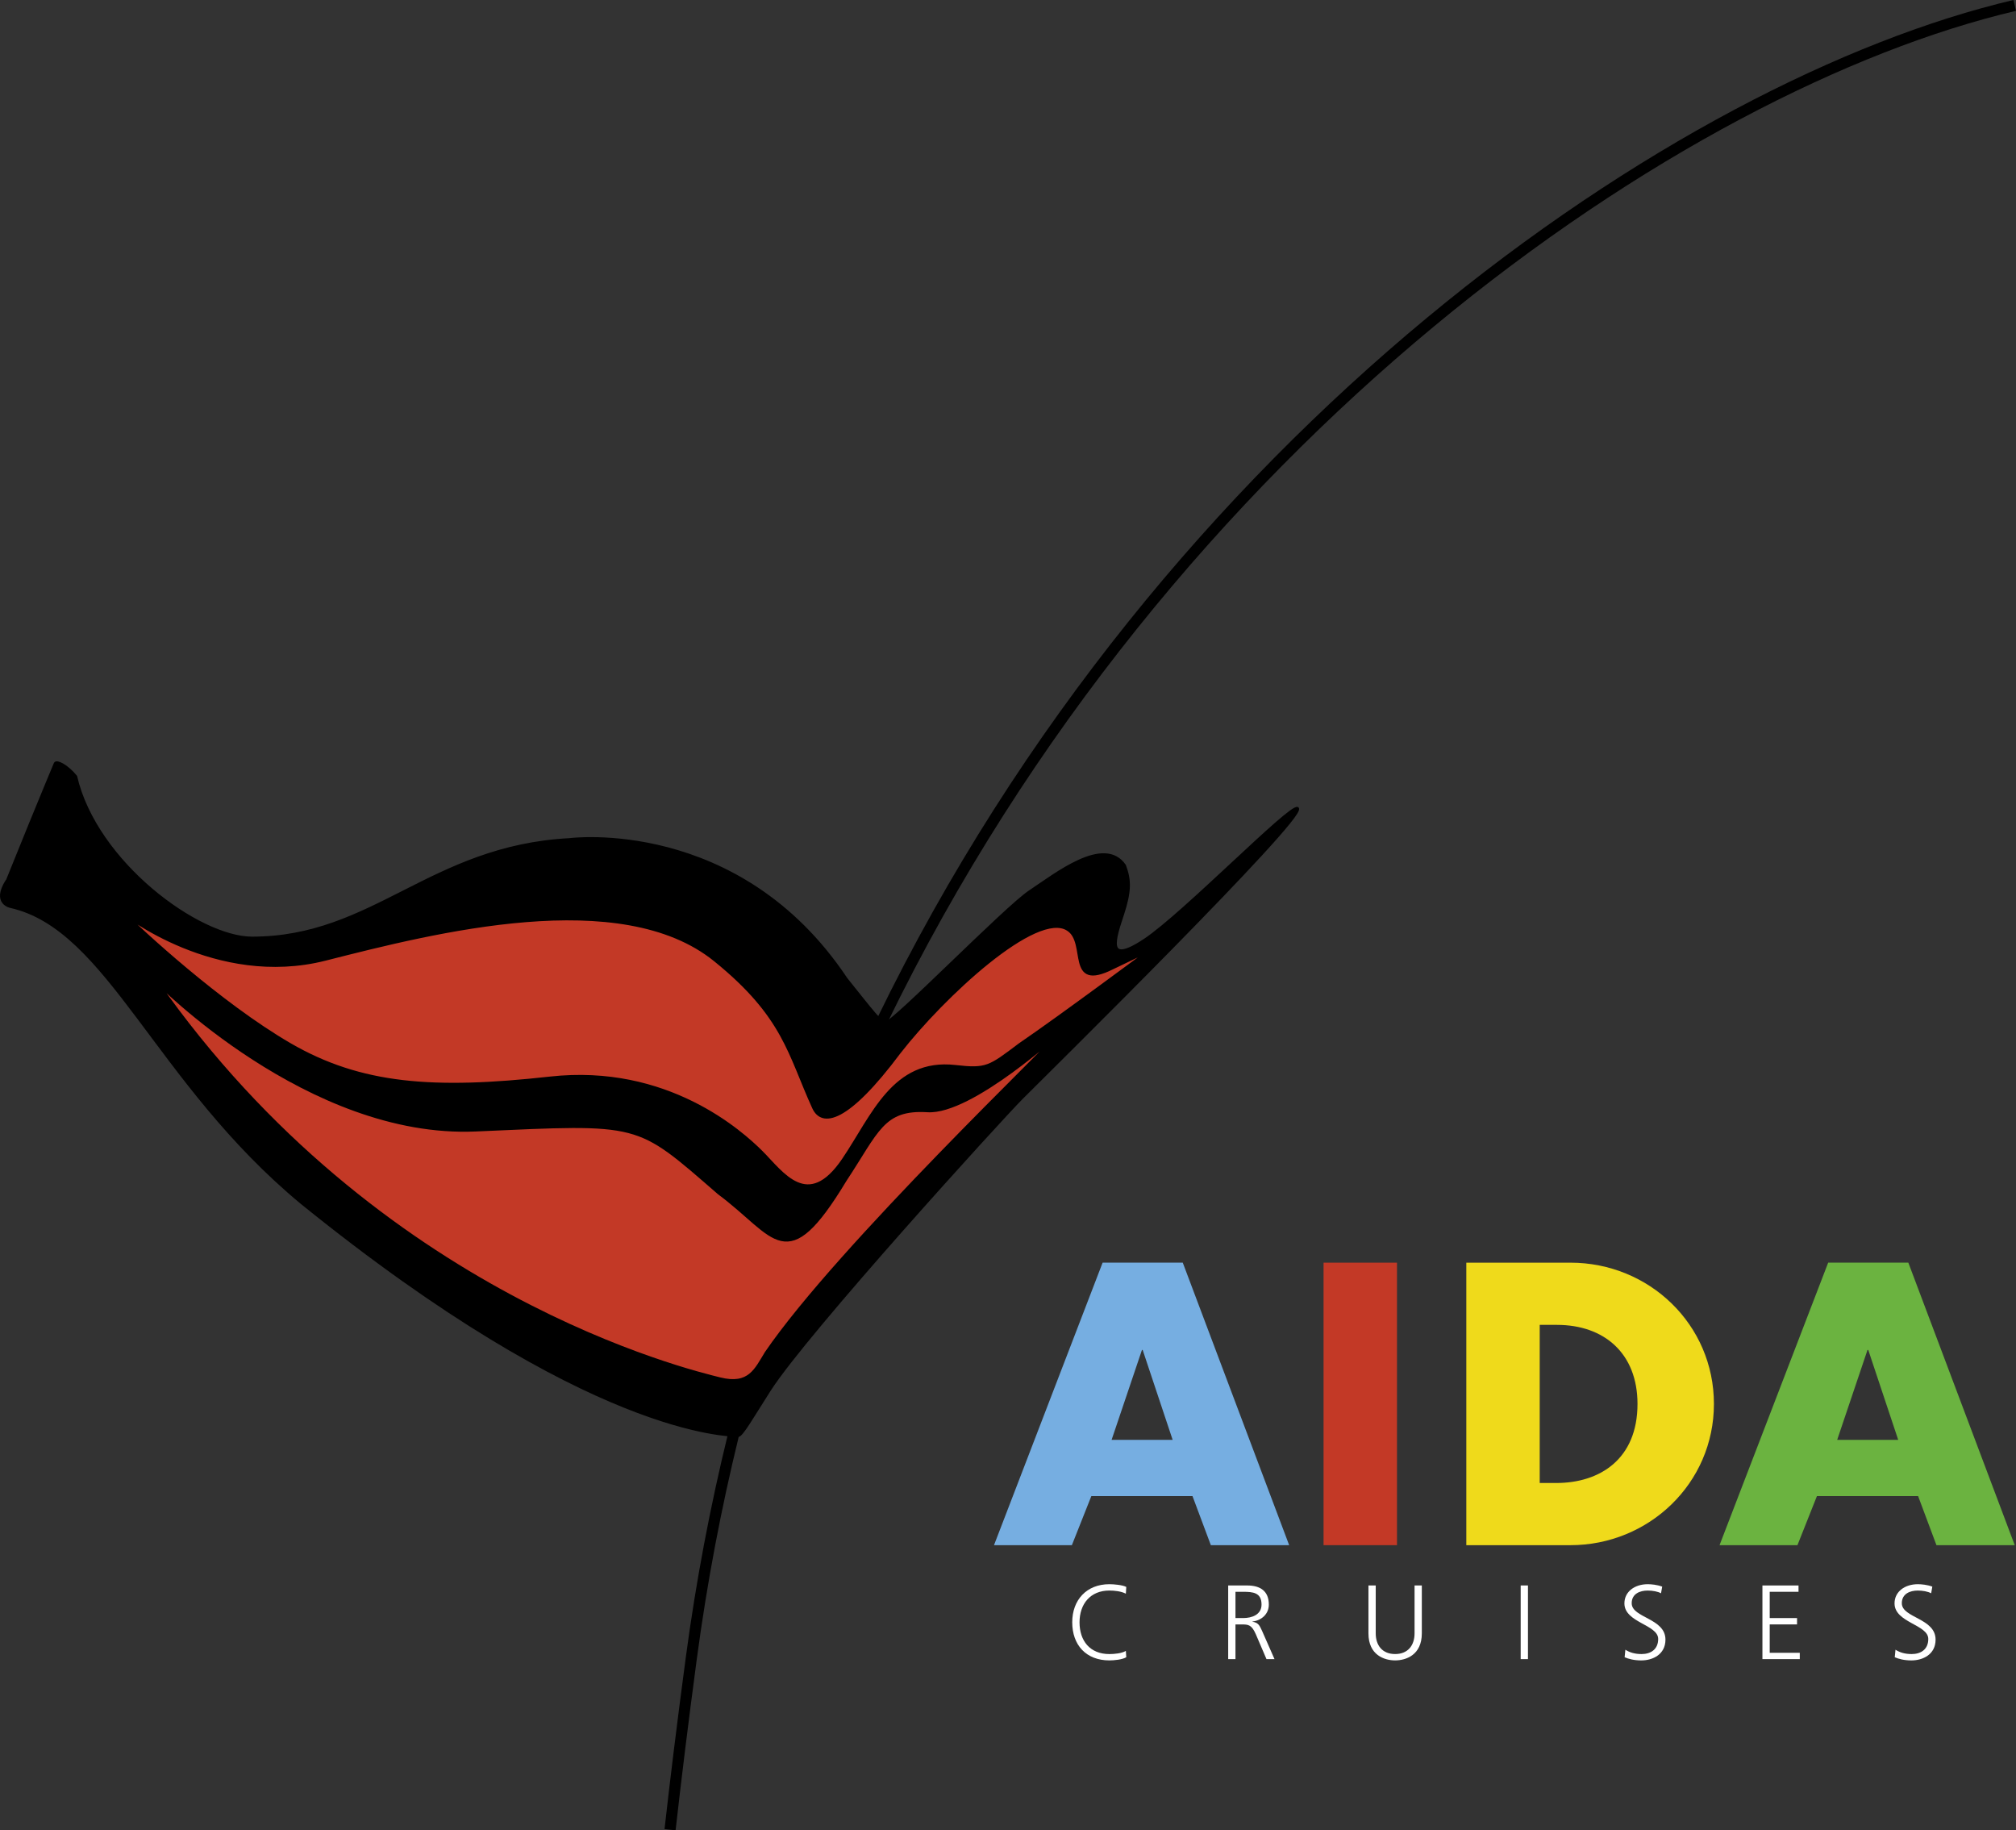
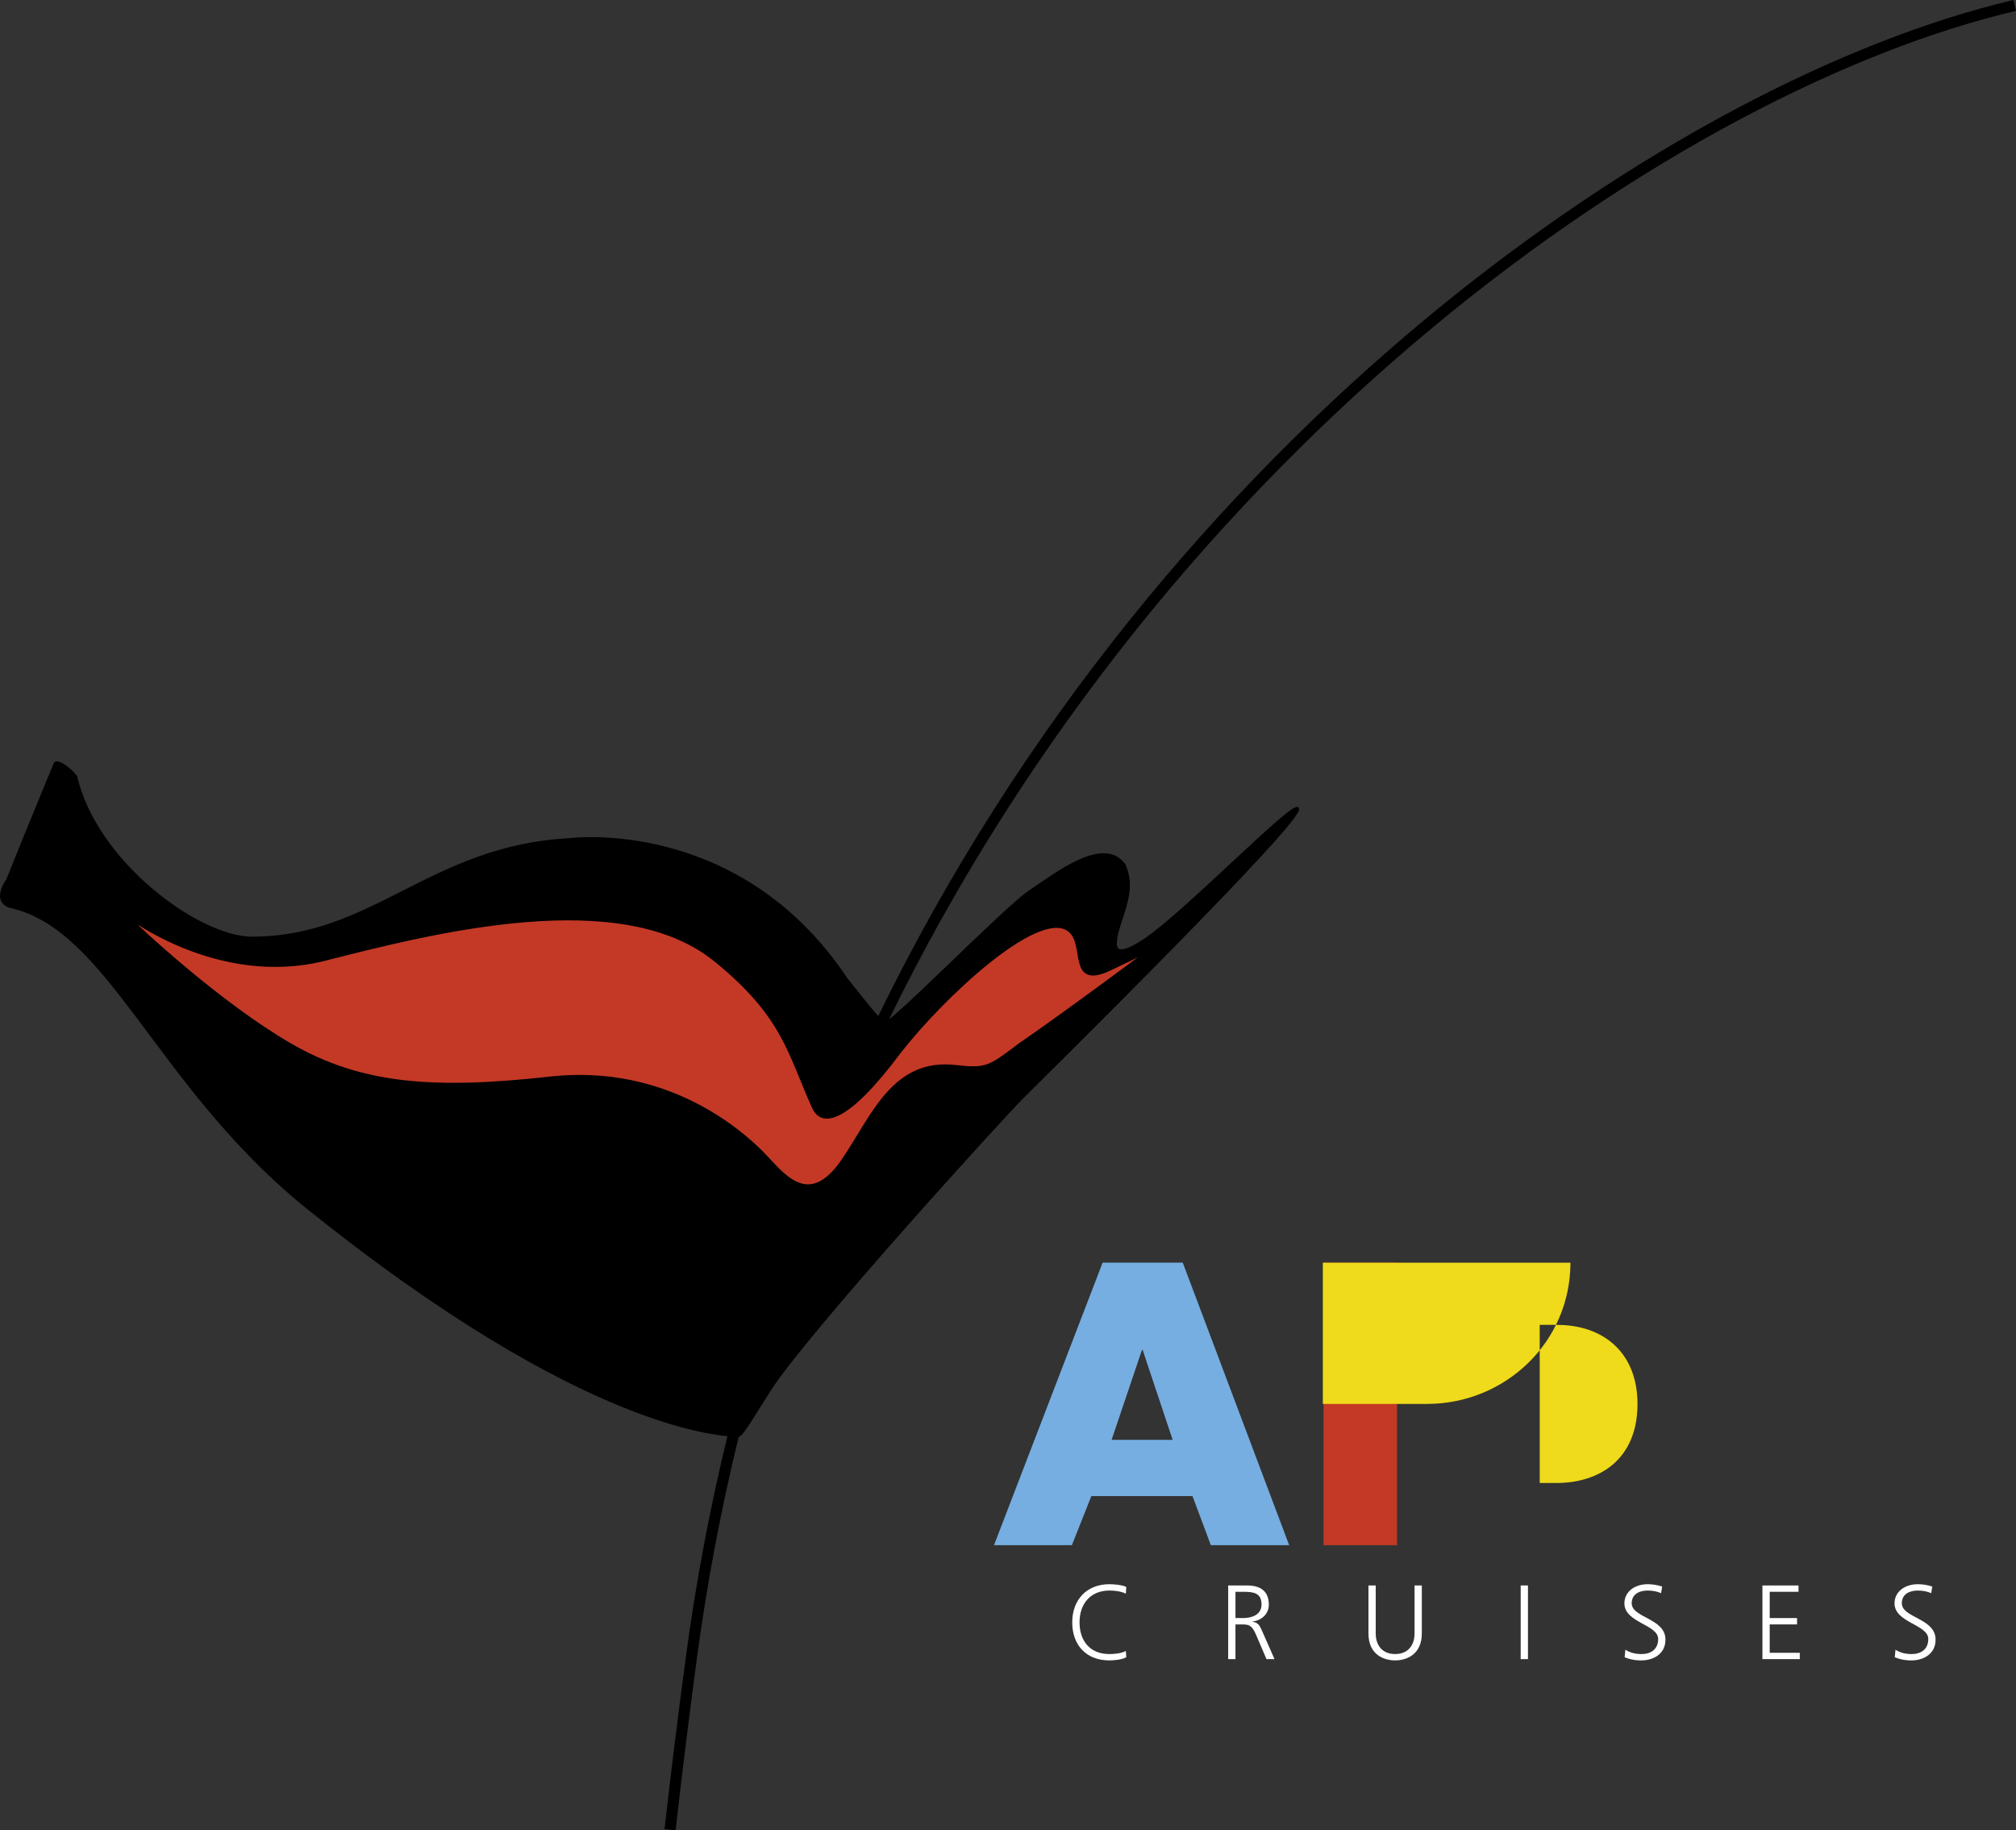
<svg xmlns="http://www.w3.org/2000/svg" version="1.1" id="Layer_1" x="0px" y="0px" viewBox="0 0 181.12 164.417" style="enable-background:new 0 0 181.12 164.417;" xml:space="preserve">
  <rect x="0" y="0" width="181.12" height="164.417" fill="#333333" stroke="none" />
  <style type="text/css">
	.st0{fill:none;stroke:#000000;}
	.st1{fill:none;stroke:#000000;stroke-width:0.263;}
	.st2{fill:#C33926;}
	.st3{fill:#76AEE1;}
	.st4{fill:#EFDA1B;}
	.st5{fill:#6BB340;}
	.st6{fill:#FFFFFF;}
</style>
  <g>
    <path class="st0" d="M79.202,91.796c25.686-52.914,71.858-84.264,101.804-91.309" />
    <path class="st0" d="M60.199,164.361c0.495-4.407,1.118-9.498,1.902-15.364c0.925-6.929,2.201-13.597,3.786-20.072" />
    <path d="M4.966,68.583c0.118-0.232,1.001,0.167,1.834,1.167c1.799,7.747,11.029,14.519,15.845,14.518   c10.92-0.003,16.01-8.18,28.518-8.848c0,0,15.178-2.001,24.851,12.516c2.398,2.994,3.051,3.88,3.514,3.974   c0.597,0.118,10.82-10.375,12.999-11.817c2.321-1.538,6.669-5.005,8.503-2.336c0.501,1.335,0.48,2.34-0.166,4.34   c-0.646,1.999-1.728,4.824,2.001,2.338c3.502-2.338,13.031-12.126,13.706-11.818c0.685,0.866-22.438,23.655-24.797,26.016   c-1.819,1.819-19.357,21.082-22.645,26.219c-1.579,2.469-2.521,4.152-2.846,4.106c-0.832-0.118-13.199,0.102-39.17-20.913   c-13.15-10.896-17.311-24.61-26.148-26.614c0,0-1.628-0.287-0.333-2.314C0.631,79.114,4.858,68.797,4.966,68.583" />
    <path class="st1" d="M4.966,68.583c0.118-0.232,1.001,0.167,1.834,1.167c1.799,7.747,11.029,14.519,15.845,14.518   c10.92-0.003,16.01-8.18,28.518-8.848c0,0,15.178-2.001,24.851,12.516c2.398,2.994,3.051,3.88,3.514,3.974   c0.597,0.118,10.82-10.375,12.999-11.817c2.321-1.538,6.669-5.005,8.503-2.336c0.501,1.335,0.48,2.34-0.166,4.34   c-0.646,1.999-1.728,4.824,2.001,2.338c3.502-2.338,13.031-12.126,13.706-11.818c0.685,0.866-22.438,23.655-24.797,26.016   c-1.819,1.819-19.357,21.082-22.645,26.219c-1.579,2.469-2.521,4.152-2.846,4.106c-0.832-0.118-13.199,0.102-39.17-20.913   c-13.15-10.896-17.311-24.61-26.148-26.614c0,0-1.628-0.287-0.333-2.314C0.631,79.114,4.858,68.797,4.966,68.583z" />
    <path class="st2" d="M11.055,81.99c0,0,8.339,6.675,18.178,4.172c9.84-2.502,26.575-6.752,35.009,0.082   c6.258,5.063,6.654,8.44,8.856,13.26c0.748,1.635,2.966,1.361,7.704-4.983c3.918-5.03,12.334-12.883,15.143-11.026   c1.834,1.167-0.137,5.521,3.994,3.455l3.462-1.658c0,0-8.123,6.042-11.792,8.544c-2.725,2.055-2.971,2.282-5.783,1.962   c-5.557-0.632-7.403,4.455-10.06,8.378c-3.192,4.712-5.504,1.167-7.338-0.667c-1.835-1.835-8.508-7.839-19.015-6.671   c-10.508,1.166-17.012,0.666-23.35-3.002C19.727,90.164,12.556,83.494,11.055,81.99" />
    <path class="st1" d="M11.055,81.99c0,0,8.339,6.675,18.178,4.172c9.84-2.502,26.575-6.752,35.009,0.082   c6.258,5.063,6.654,8.44,8.856,13.26c0.748,1.635,2.966,1.361,7.704-4.983c3.918-5.03,12.334-12.883,15.143-11.026   c1.834,1.167-0.137,5.521,3.994,3.455l3.462-1.658c0,0-8.123,6.042-11.792,8.544c-2.725,2.055-2.971,2.282-5.783,1.962   c-5.557-0.632-7.403,4.455-10.06,8.378c-3.192,4.712-5.504,1.167-7.338-0.667c-1.835-1.835-8.508-7.839-19.015-6.671   c-10.508,1.166-17.012,0.666-23.35-3.002C19.727,90.164,12.556,83.494,11.055,81.99z" />
-     <path class="st2" d="M14.056,88.164c0,0,13.677,14.01,28.686,13.342c15.011-0.667,14.344-0.834,21.848,5.67   c5.171,3.836,6.006,7.673,11.344-1.168c2.911-4.399,3.375-6.481,7.397-6.23c3.949,0.247,12.065-7.208,12.065-7.208   c-0.342,0.661-20.031,19.396-26.561,28.95c-0.928,1.501-1.5,3.002-4.171,2.334C61.995,123.186,33.904,116.515,14.056,88.164" />
    <path class="st1" d="M14.056,88.164c0,0,13.677,14.01,28.686,13.342c15.011-0.667,14.344-0.834,21.848,5.67   c5.171,3.836,6.006,7.673,11.344-1.168c2.911-4.399,3.375-6.481,7.397-6.23c3.949,0.247,12.065-7.208,12.065-7.208   c-0.342,0.661-20.031,19.396-26.561,28.95c-0.928,1.501-1.5,3.002-4.171,2.334C61.995,123.186,33.904,116.515,14.056,88.164z   " />
    <path class="st3" d="M98.048,134.39l-1.749,4.409h-6.997l9.758-25.377h7.201l9.559,25.377h-7.036l-1.649-4.409H98.048z    M102.66,121.264h-0.066l-2.727,8.076h5.486L102.66,121.264z" />
    <rect x="118.911" y="113.423" class="st2" width="6.597" height="25.377" />
-     <path class="st4" d="M131.735,113.423h9.356c7.068,0,12.89,5.553,12.89,12.689c0,7.135-5.855,12.688-12.89,12.688h-9.356   V113.423z M138.33,133.214h1.483c3.935,0,7.302-2.155,7.302-7.102c0-4.545-2.996-7.102-7.236-7.102h-1.549V133.214z" />
-     <path class="st5" d="M163.235,134.39l-1.75,4.409h-6.999l9.759-25.377h7.202l9.56,25.377h-7.034l-1.648-4.409H163.235z    M167.847,121.264h-0.069l-2.724,8.076h5.484L167.847,121.264z" />
+     <path class="st4" d="M131.735,113.423h9.356c0,7.135-5.855,12.688-12.89,12.688h-9.356   V113.423z M138.33,133.214h1.483c3.935,0,7.302-2.155,7.302-7.102c0-4.545-2.996-7.102-7.236-7.102h-1.549V133.214z" />
    <path class="st6" d="M101.148,143.157c-0.417-0.218-1.015-0.283-1.479-0.283c-1.716,0-2.682,1.213-2.682,2.853   c0,1.669,0.938,2.854,2.682,2.854c0.437,0,1.101-0.057,1.479-0.284l0.038,0.568c-0.36,0.219-1.1,0.285-1.518,0.285   c-2.085,0-3.337-1.375-3.337-3.423c0-2.009,1.29-3.422,3.337-3.422c0.39,0,1.176,0.065,1.518,0.246L101.148,143.157z" />
    <path class="st6" d="M110.343,142.419h1.706c1.176,0,1.944,0.502,1.944,1.716c0,0.853-0.654,1.422-1.471,1.525v0.02   c0.531,0.066,0.646,0.351,0.854,0.796l1.128,2.56h-0.721l-0.959-2.237c-0.378-0.854-0.662-0.881-1.289-0.881h-0.539v3.118h-0.654   v-6.617H110.343z M110.997,145.347h0.691c0.769,0,1.65-0.294,1.65-1.213c0-1.081-0.769-1.147-1.669-1.147h-0.673v2.36H110.997z   " />
    <path class="st6" d="M127.738,146.721c0,1.953-1.431,2.428-2.397,2.428c-0.968,0-2.398-0.475-2.398-2.428v-4.303h0.654v4.303   c0,1.081,0.597,1.858,1.744,1.858c1.146,0,1.744-0.777,1.744-1.858v-4.303h0.653L127.738,146.721L127.738,146.721z" />
    <rect x="136.62" y="142.418" class="st6" width="0.654" height="6.617" />
    <path class="st6" d="M146.025,148.191c0.389,0.247,0.844,0.389,1.46,0.389c0.815,0,1.488-0.418,1.488-1.355   c0-1.299-3.034-1.46-3.034-3.195c0-1.061,0.93-1.725,2.096-1.725c0.322,0,0.844,0.048,1.299,0.218l-0.105,0.597   c-0.293-0.16-0.758-0.245-1.202-0.245c-0.684,0-1.433,0.283-1.433,1.138c0,1.327,3.033,1.336,3.033,3.27   c0,1.336-1.146,1.868-2.17,1.868c-0.645,0-1.148-0.133-1.498-0.285L146.025,148.191z" />
    <polygon class="st6" points="158.338,142.419 161.581,142.419 161.581,142.987 158.993,142.987 158.993,145.347    161.449,145.347 161.449,145.917 158.993,145.917 158.993,148.467 161.695,148.467 161.695,149.035 158.338,149.035     " />
    <path class="st6" d="M170.293,148.191c0.389,0.247,0.843,0.389,1.459,0.389c0.815,0,1.488-0.418,1.488-1.355   c0-1.299-3.032-1.46-3.032-3.195c0-1.061,0.928-1.725,2.095-1.725c0.321,0,0.844,0.048,1.299,0.218l-0.104,0.597   c-0.295-0.16-0.759-0.245-1.204-0.245c-0.684,0-1.432,0.283-1.432,1.138c0,1.327,3.033,1.336,3.033,3.27   c0,1.336-1.147,1.868-2.17,1.868c-0.646,0-1.148-0.133-1.498-0.285L170.293,148.191z" />
  </g>
</svg>